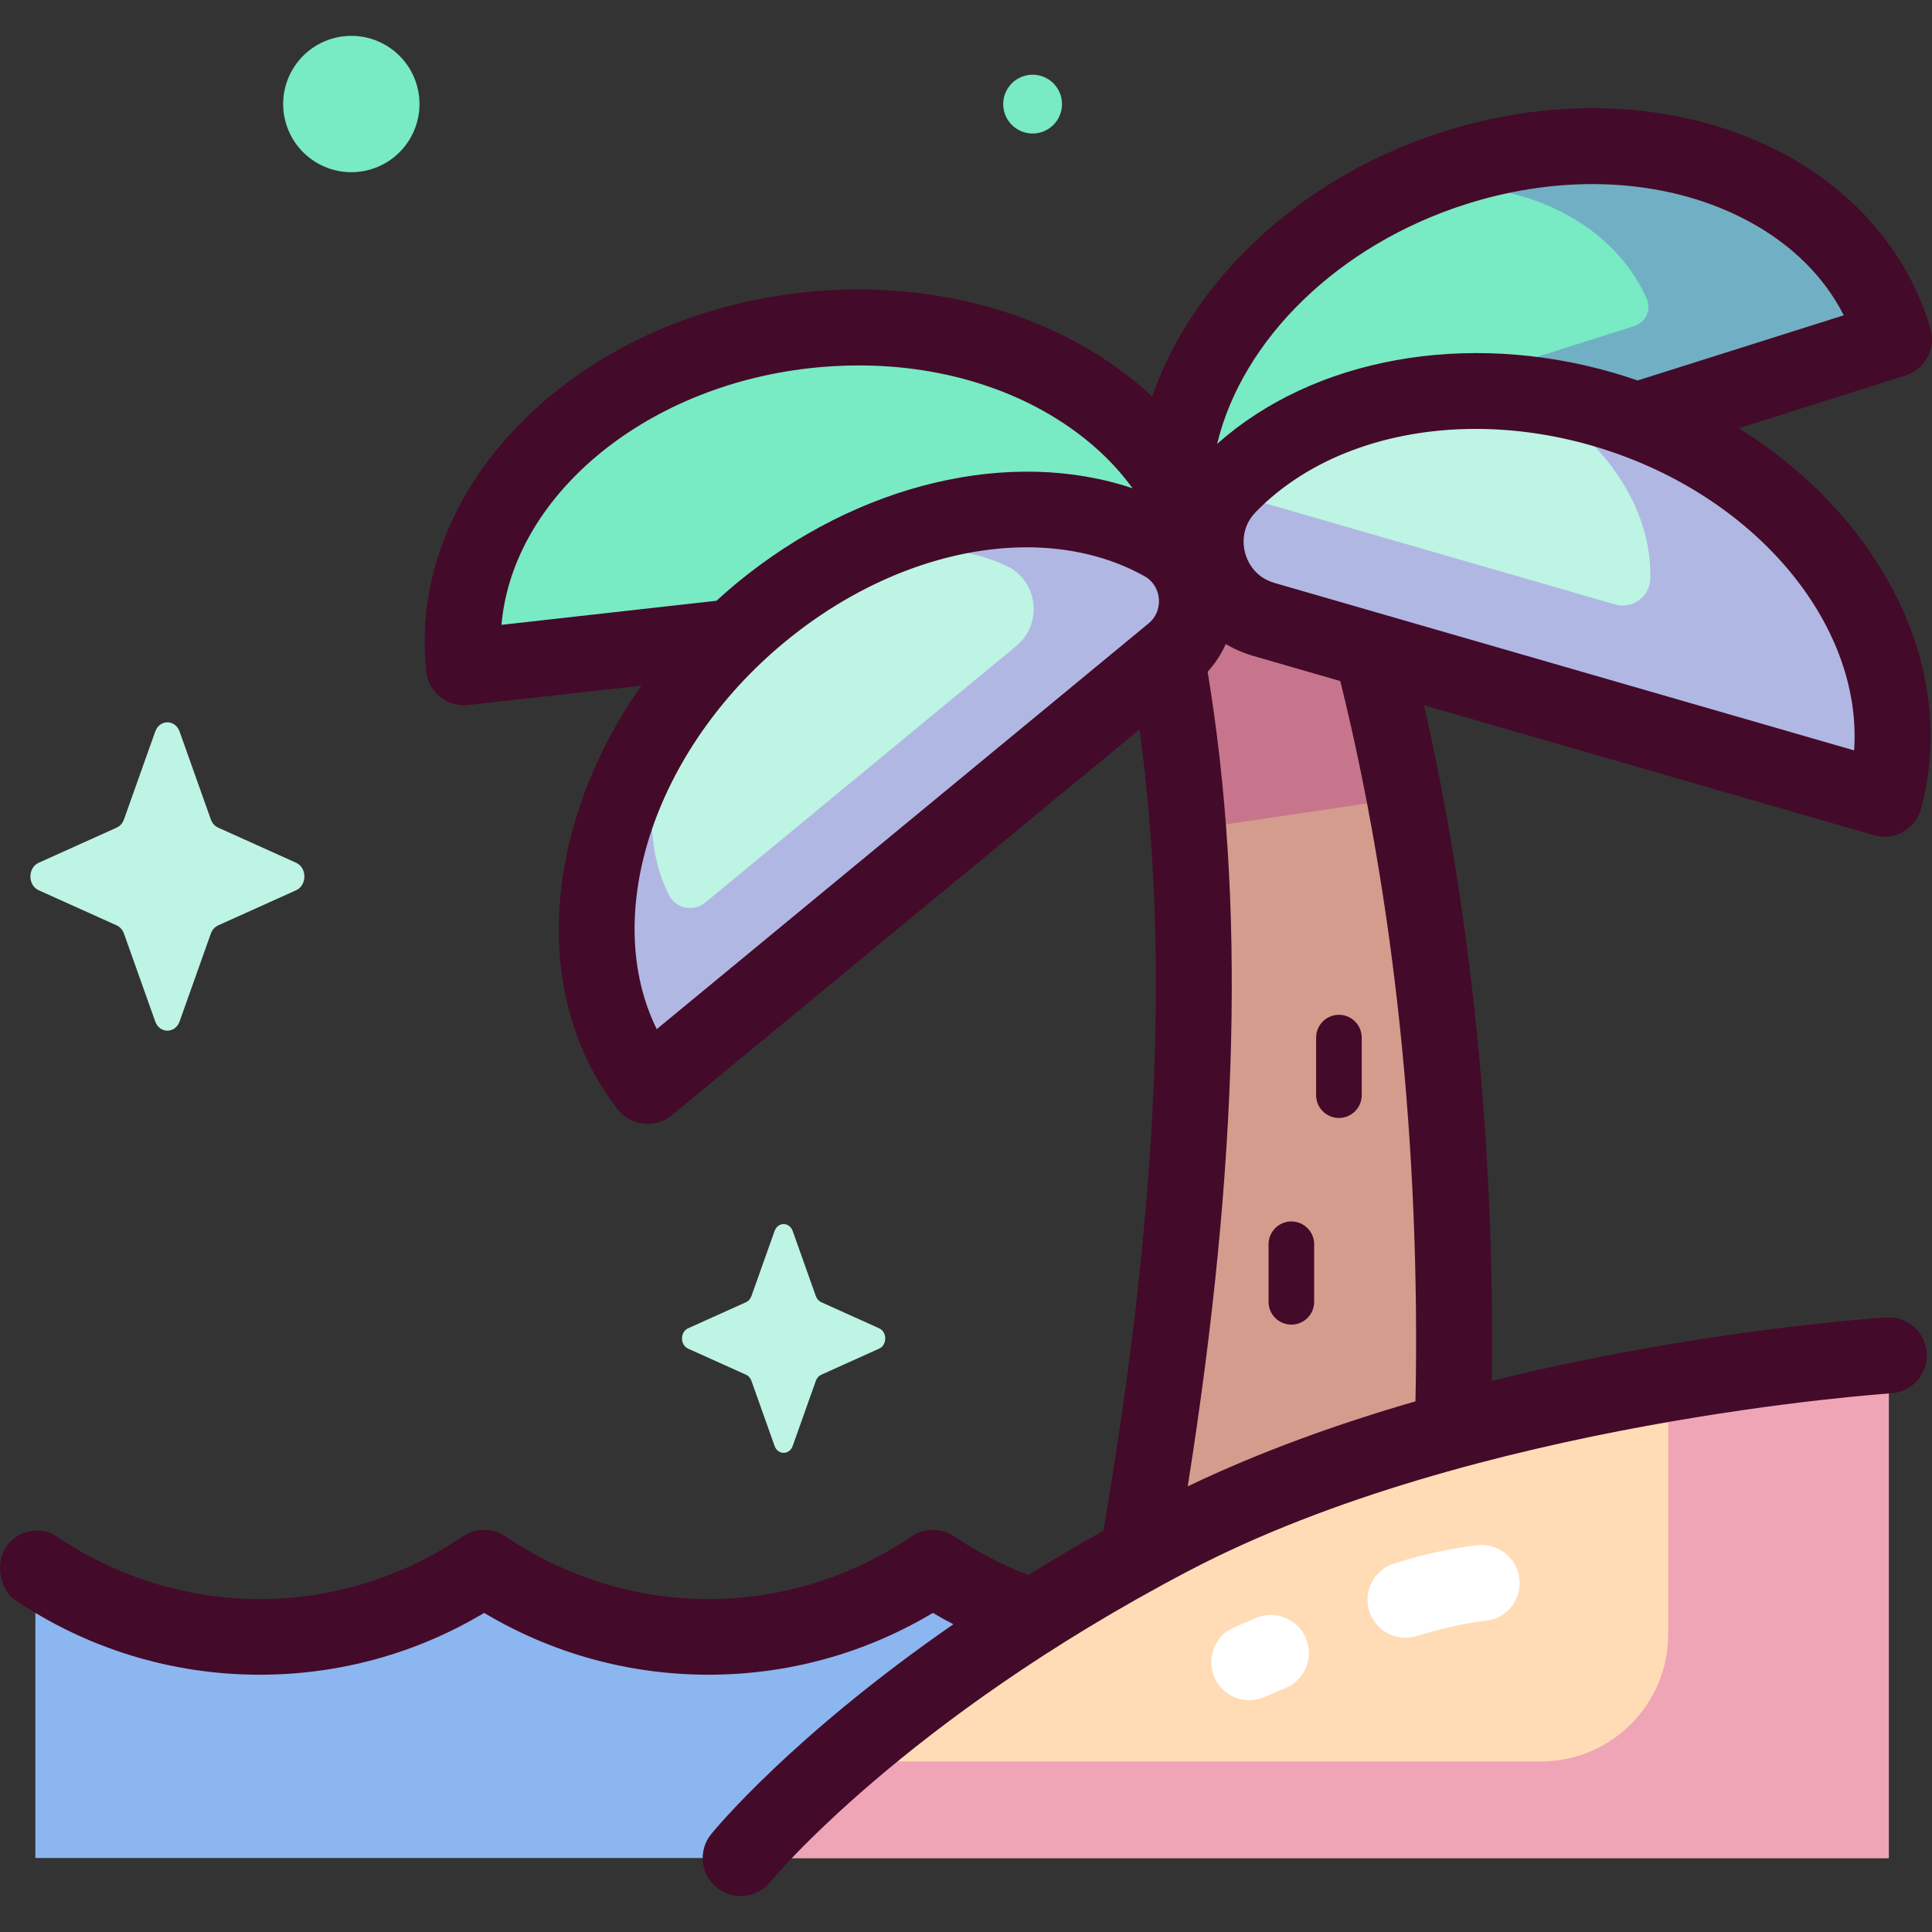
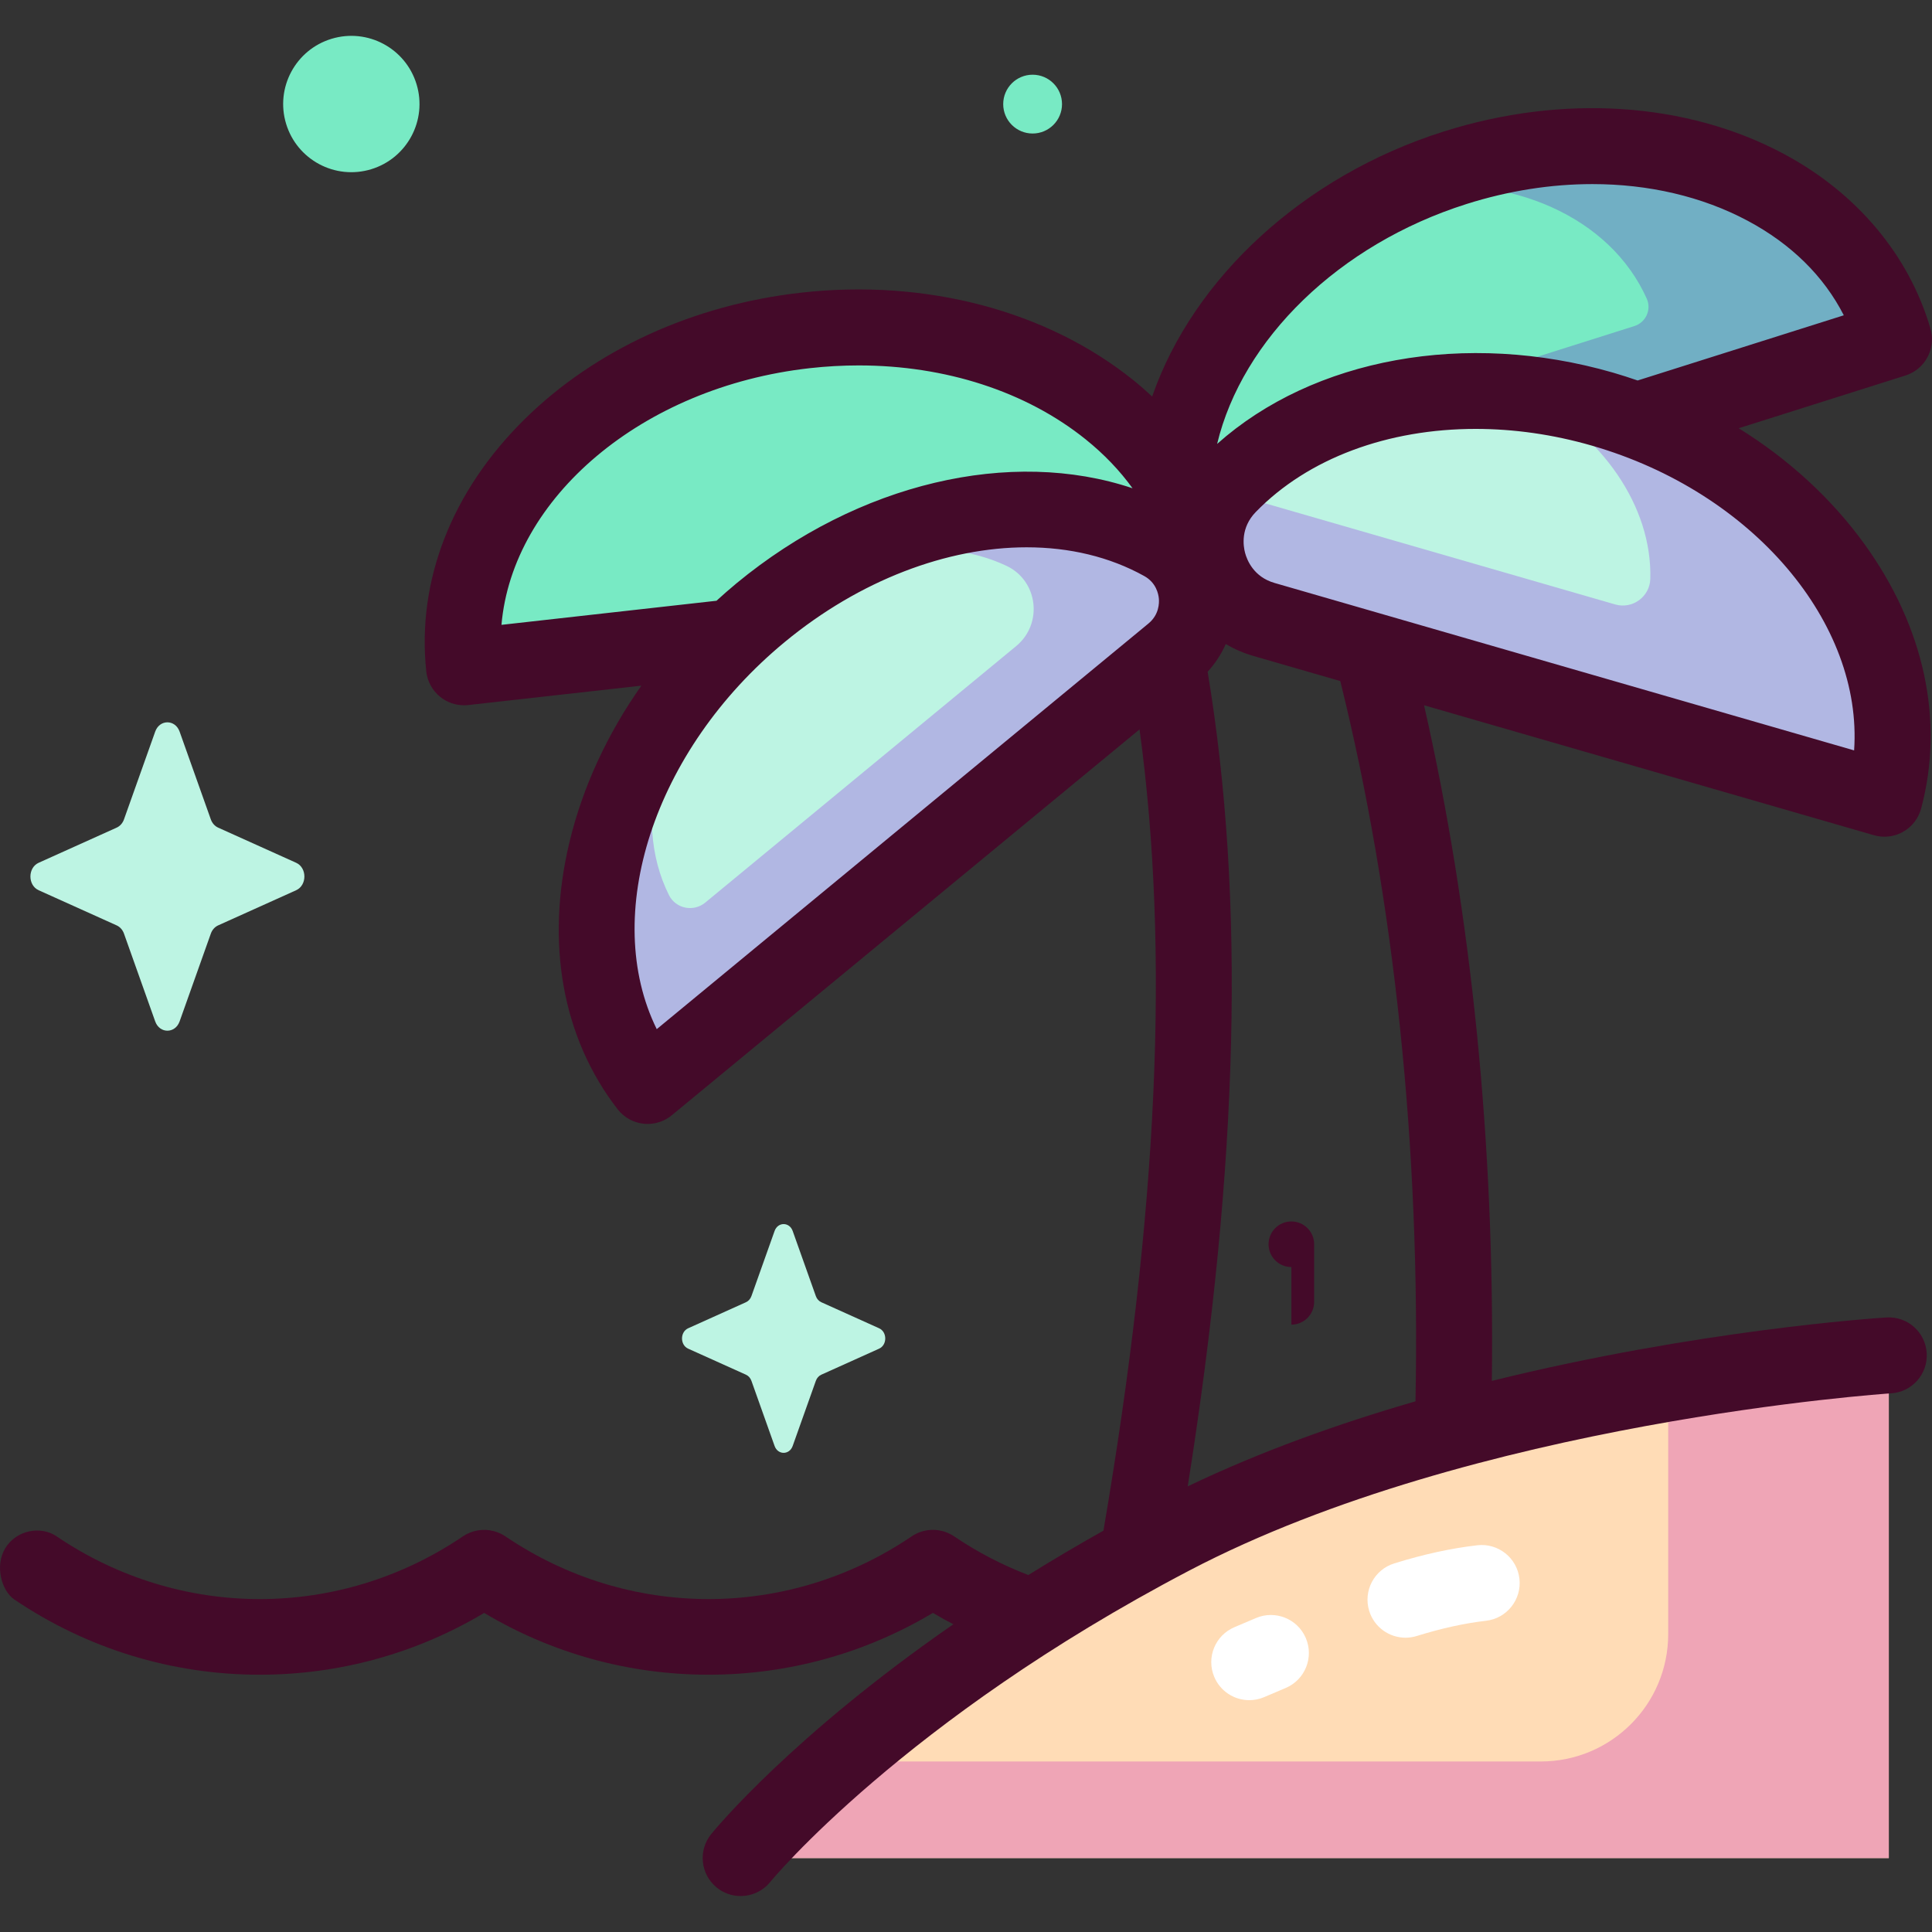
<svg xmlns="http://www.w3.org/2000/svg" id="Capa_1" enable-background="new 0 0 512 512" height="512" viewBox="0 0 512 512" width="512">
  <rect x="0" y="0" width="512" height="512" fill="#333333" stroke="none" />
  <g>
    <g>
-       <path d="m306.015 437.425c-17.051-.13-34.072-5.182-48.824-15.175l-9.964-6.749-9.96 6.747c-29.895 20.252-69.109 20.252-99.004.001l-9.961-6.748-9.963 6.748c-29.895 20.251-69.109 20.25-99.003-.001l-9.96-6.747v76.888h186.911z" fill="#8bb6ef" />
-       <path d="m384.694 388.27-85.622 37.527c17.257-93.352 25.137-185.232 6.943-267.376l46.16-24.227c23.754 69.911 36.346 158.37 32.519 254.076z" fill="#d49c8d" />
-       <path d="m372.308 211.433c-5.288-27.604-12.059-53.477-20.132-77.238l-46.16 24.227c3.827 17.276 7.776 43.37 9.452 61.43z" fill="#c7758d" />
      <path d="m329.155 144.548 172.773-54.637c-12.158-41.571-64.228-61.921-116.303-45.454-44.366 14.03-74.422 50.258-74.829 86.385-.109 9.643 9.164 16.614 18.359 13.706z" fill="#78eac4" />
      <path d="m385.625 44.458c-4.844 1.532-9.506 3.343-13.989 5.375 28.736-3.948 55.119 7.694 64.778 29.331 1.295 2.902-.256 6.288-3.286 7.246l-115.099 36.398c-2.297.726-4.597.556-6.605-.256-.38 2.819-.608 5.646-.631 8.474-.078 9.566 9.24 16.407 18.361 13.523l172.773-54.637c-12.157-41.572-64.227-61.922-116.302-45.454z" fill="#71afc4" />
      <path d="m320.408 154.721-197.435 22.116c-4.543-43.197 35.972-83.167 90.492-89.274 54.521-6.107 102.401 23.96 106.943 67.158z" fill="#78eac4" />
      <path d="m331.028 163.027 168.364 48.638c11.185-41.866-22.262-88.086-74.705-103.236-41.341-11.943-82.147-1.013-103.05 24.659-8.507 10.448-3.553 26.199 9.391 29.939z" fill="#bdf4e3" />
      <path d="m424.687 108.428c-6.996-2.021-13.974-3.372-20.845-4.122 20.781 10.737 34.013 29.937 33.508 49.067-.126 4.769-4.734 8.132-9.317 6.808l-95.926-27.712c-2.596-.75-4.66-2.289-6.099-4.239-1.537 1.555-2.999 3.173-4.371 4.857-8.507 10.448-3.553 26.2 9.391 29.939l168.364 48.638c11.185-41.865-22.262-88.085-74.705-103.236z" fill="#b1b7e3" />
      <path d="m308.356 174.991-136.732 112.794c-26.286-33.941-12.867-90.104 29.971-125.442 32.962-27.191 73.738-34.131 102.762-20.422 13.045 6.161 15.128 23.889 3.999 33.07z" fill="#bdf4e3" />
      <path d="m304.541 142.008c-28.678-13.655-68.906-7.067-101.719 19.354 20.792-16.043 45.876-19.923 63.908-11.407 8.388 3.962 9.727 15.36 2.571 21.263l-82.41 67.983c-3.093 2.552-7.799 1.619-9.596-1.966-10.303-20.556-2.726-49.497 18.704-70.001-38.365 35.454-49.478 88.136-24.374 120.552l136.731-112.794c11.062-9.126 9.133-26.819-3.815-32.984z" fill="#b1b7e3" />
      <path d="m196.288 492.402s54.412-57.5 114.15-85.081 190.111-48.129 190.111-48.129v133.21z" fill="#ffdcb6" />
      <path d="m442.093 369.946v63.097c0 18.649-15.117 33.766-33.766 33.766h-185.024c-16.649 14.638-27.015 25.592-27.015 25.592h304.26v-133.21c0 .002-25.169 3.969-58.455 10.755z" fill="#efa5b6" />
    </g>
    <g>
      <g fill="#440a29">
        <path d="m499.392 221.735c1.72 0 3.428-.441 4.954-1.302 2.356-1.331 4.077-3.555 4.776-6.169 6.207-23.231.857-48.14-15.063-70.14-8.724-12.056-20.084-22.445-33.284-30.637l44.191-13.975c5.221-1.651 8.166-7.172 6.628-12.428-5.713-19.535-19.55-35.996-38.963-46.35-25.694-13.707-58.514-15.849-90.04-5.878-37.368 11.816-66.432 39.025-77.256 70.228-1.599-1.493-3.258-2.945-4.994-4.342-22.922-18.433-54.994-26.887-87.994-23.187-28.604 3.204-54.652 15.124-73.346 33.567-19.317 19.056-28.565 42.768-26.041 66.768.28 2.668 1.614 5.114 3.705 6.795 1.798 1.446 4.026 2.223 6.311 2.223.373 0 .747-.021 1.121-.063l45.867-5.138c-9.055 12.856-15.587 26.972-19.069 41.541-6.383 26.719-1.849 51.829 12.769 70.704 1.668 2.154 4.138 3.54 6.846 3.842.373.041.746.062 1.116.062 2.327 0 4.596-.806 6.408-2.302l123.955-102.254c8.029 58.954 4.89 127.701-9.566 212.342-7.008 3.932-13.641 7.864-19.904 11.759-6.804-2.611-13.398-6.008-19.637-10.235-.366-.248-.752-.474-1.149-.672-3.258-1.628-7.139-1.372-10.151.67-32.689 22.144-74.934 22.145-107.623.004-.938-.635-1.986-1.116-3.107-1.409-2.809-.733-5.795-.222-8.198 1.406-32.691 22.144-74.936 22.146-107.627-.002-4.159-2.877-10.682-1.732-13.637 3.136-2.817 4.639-.994 11.211 2.343 13.54 19.292 13.069 41.806 19.978 65.108 19.978h.001c21.081 0 41.52-5.655 59.465-16.38 17.978 10.736 38.397 16.38 59.462 16.38 21.064-.001 41.482-5.645 59.461-16.382 1.778 1.062 3.588 2.053 5.413 3.013-42.703 29.576-63.042 54.22-64.165 55.6-3.51 4.315-2.857 10.658 1.458 14.167 1.867 1.519 4.116 2.258 6.349 2.258 2.926 0 5.828-1.269 7.818-3.715.345-.425 35.372-42.87 111.013-82.516 75.482-39.564 184.975-46.929 186.073-46.998 5.549-.352 9.763-5.137 9.411-10.687-.351-5.549-5.123-9.768-10.684-9.414-3.008.19-50.162 3.35-104.562 16.808.805-62.559-5.423-123.977-17.967-179.049l119.213 34.439c.914.263 1.855.394 2.792.394zm-110.73-167.676c11.151-3.526 22.433-5.273 33.329-5.273 14.895 0 29.064 3.267 41.161 9.719 11.543 6.157 20.205 14.709 25.471 25.051l-54.631 17.276c-2.147-.738-4.312-1.444-6.511-2.079-39.01-11.268-79.449-3.816-104.929 18.89 6.634-27.704 32.252-52.877 66.11-63.584zm-174.075 43.511c4.369-.489 8.708-.73 12.999-.73 22.912 0 44.32 6.885 60.132 19.599 4.897 3.938 9.041 8.284 12.415 12.954-32.168-10.785-72.615-1.492-104.946 25.181-1.821 1.502-3.581 3.057-5.312 4.634l-56.981 6.383c2.9-33.59 37.196-63.036 81.693-68.021zm-40.544 175.165c-14.775-30.01-1.02-73.769 33.96-102.624 19.86-16.384 43.02-25.07 64.075-25.07 11.265 0 21.931 2.488 31.158 7.616 3.162 1.757 3.76 4.751 3.871 5.957.111 1.216.065 4.299-2.759 6.629zm201.074 98.634c-20.358 5.889-41.076 13.279-60.357 22.529 13.575-85.724 15.28-155.529 5.276-215.87 1.996-2.195 3.611-4.675 4.805-7.343 2.264 1.333 4.718 2.4 7.331 3.155l23.016 6.649c14.33 57.845 21.261 123.741 19.929 190.88zm116.241-172.508-153.596-44.371c-5.558-1.605-7.31-6.112-7.805-7.976-.496-1.866-1.213-6.657 2.826-10.818 13.914-14.336 35.13-22.033 58.287-22.033 10.054 0 20.474 1.452 30.821 4.44 42.782 12.359 71.781 47.119 69.467 80.758z" />
-         <path d="m342.223 351.041c3.337 0 6.042-2.706 6.042-6.042v-15.26c0-3.337-2.705-6.042-6.042-6.042s-6.042 2.705-6.042 6.042v15.26c-.001 3.336 2.705 6.042 6.042 6.042z" />
-         <path d="m354.827 296.275c3.337 0 6.042-2.705 6.042-6.042v-15.26c0-3.337-2.705-6.042-6.042-6.042s-6.042 2.705-6.042 6.042v15.26c0 3.337 2.705 6.042 6.042 6.042z" />
+         <path d="m342.223 351.041c3.337 0 6.042-2.706 6.042-6.042v-15.26c0-3.337-2.705-6.042-6.042-6.042s-6.042 2.705-6.042 6.042c-.001 3.336 2.705 6.042 6.042 6.042z" />
      </g>
      <path d="m372.47 434.01c-4.299 0-8.279-2.773-9.617-7.095-1.645-5.312 1.329-10.953 6.641-12.599 7.841-2.428 15.041-3.999 22.011-4.803 5.52-.637 10.521 3.325 11.158 8.851.637 5.525-3.326 10.521-8.851 11.158-5.718.659-11.724 1.979-18.361 4.034-.99.308-1.995.454-2.981.454z" fill="#fff" />
      <path d="m331.074 450.563c-3.938 0-7.677-2.324-9.292-6.184-2.149-5.131.268-11.03 5.399-13.178 1.885-.79 3.765-1.59 5.643-2.397 5.11-2.19 11.031.174 13.225 5.285 2.192 5.111-.173 11.032-5.285 13.225-1.932.828-3.866 1.652-5.804 2.464-1.271.532-2.589.785-3.886.785z" fill="#fff" />
    </g>
    <g>
      <path d="m41.129 193.887-8.272 23.26c-.354.996-1.055 1.785-1.94 2.184l-20.666 9.311c-2.92 1.316-2.92 5.967 0 7.283l20.666 9.311c.885.399 1.586 1.188 1.94 2.184l8.272 23.26c1.169 3.286 5.302 3.286 6.47 0l8.272-23.26c.354-.996 1.055-1.785 1.94-2.184l20.666-9.311c2.92-1.315 2.92-5.967 0-7.283l-20.666-9.311c-.885-.399-1.586-1.188-1.94-2.184l-8.272-23.26c-1.168-3.286-5.301-3.286-6.47 0z" fill="#bdf4e3" />
      <path d="m205.272 326.226-6.136 17.254c-.263.739-.783 1.324-1.439 1.62l-15.33 6.907c-2.166.976-2.166 4.426 0 5.402l15.33 6.906c.656.296 1.176.881 1.439 1.62l6.136 17.254c.867 2.438 3.933 2.438 4.799 0l6.136-17.254c.263-.739.783-1.324 1.439-1.62l15.329-6.906c2.166-.976 2.166-4.426 0-5.402l-15.329-6.907c-.656-.296-1.176-.881-1.439-1.62l-6.136-17.254c-.867-2.438-3.932-2.438-4.799 0z" fill="#bdf4e3" />
      <g fill="#78eac4">
        <ellipse cx="93.109" cy="27.591" rx="18.063" ry="18.063" transform="matrix(.957 -.29 .29 .957 -4 28.165)" />
        <path d="m265.861 27.591c0 4.303 3.488 7.792 7.792 7.792 4.303 0 7.792-3.489 7.792-7.792s-3.488-7.792-7.792-7.792c-4.303 0-7.792 3.488-7.792 7.792z" />
      </g>
    </g>
  </g>
</svg>